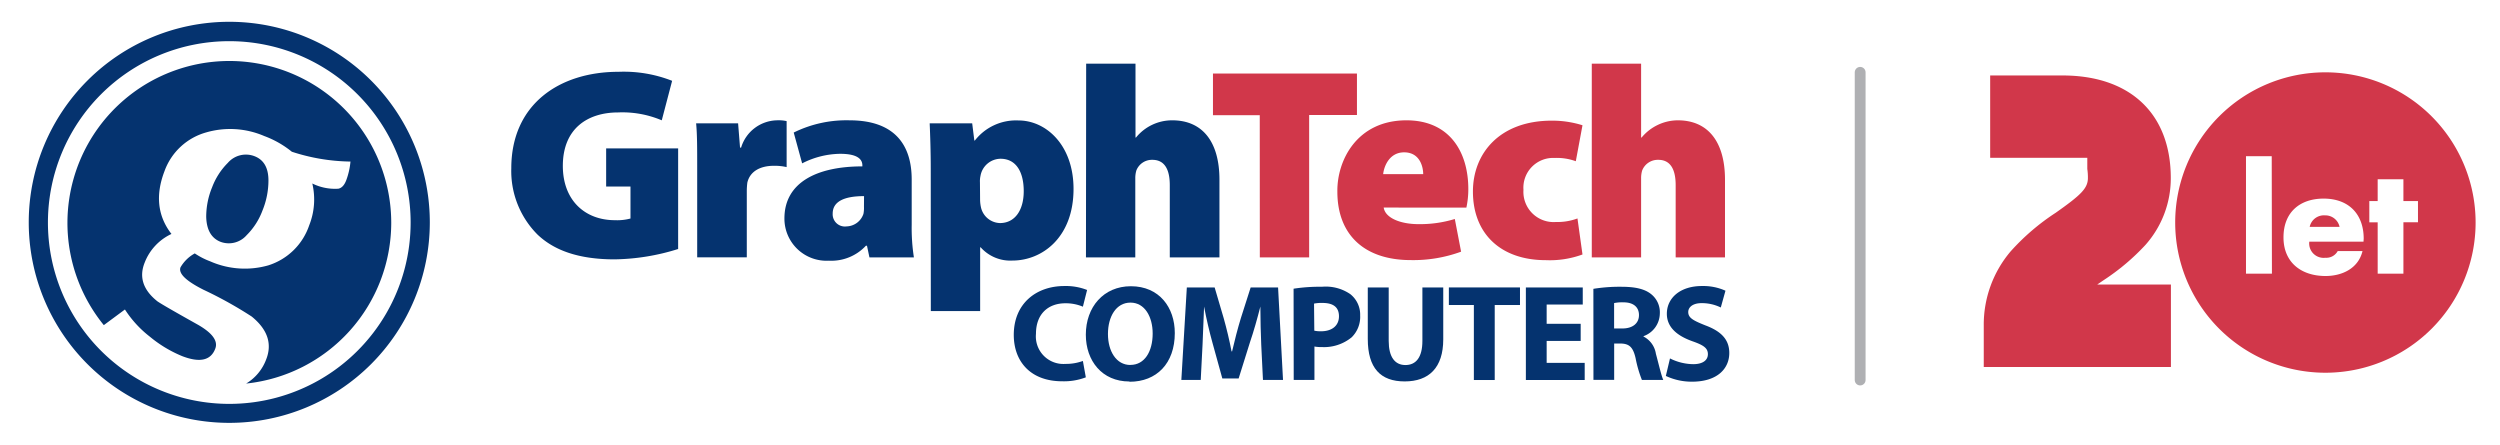
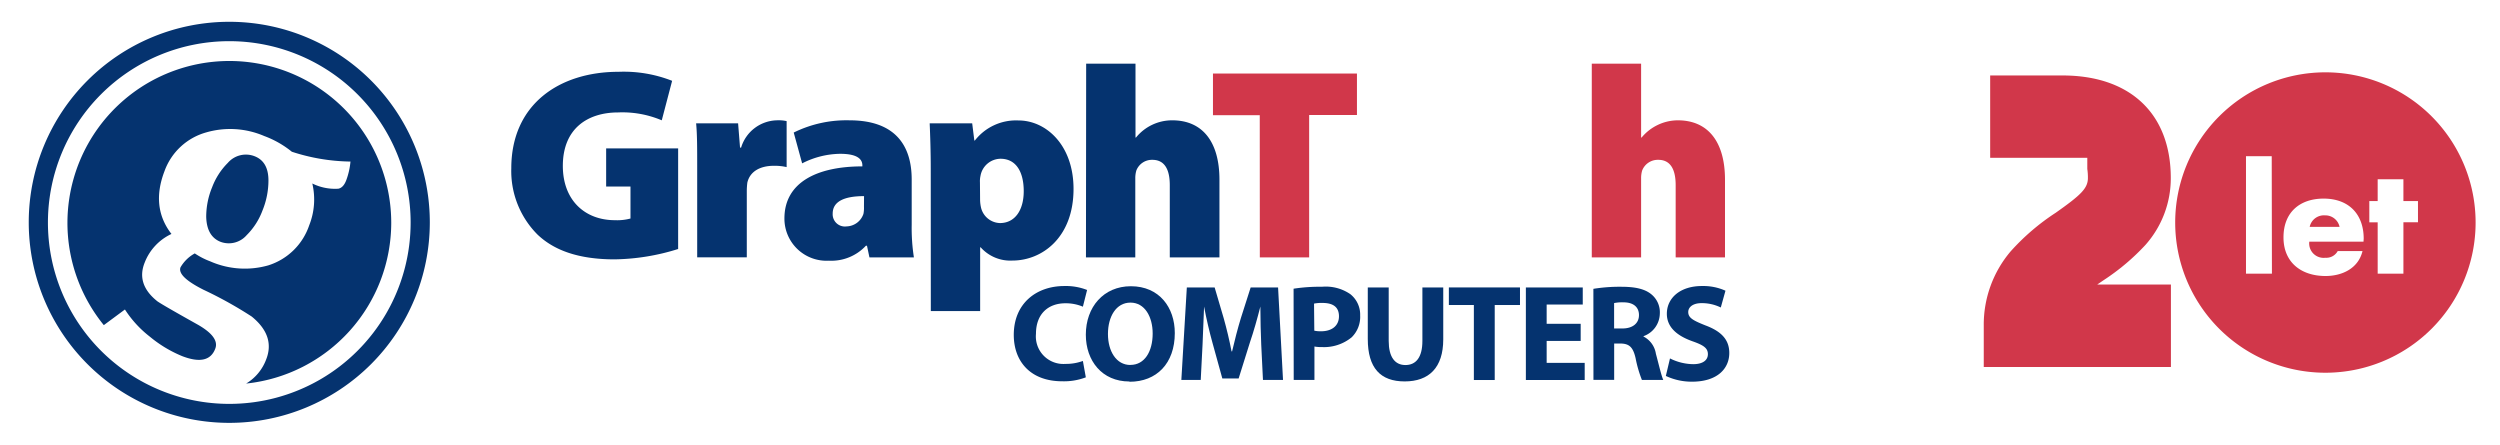
<svg xmlns="http://www.w3.org/2000/svg" id="Vrstva_1" data-name="Vrstva 1" viewBox="0 0 374 66.58">
  <defs>
    <style>.cls-1{fill:#05336f;}.cls-2{fill:#d1374a;}.cls-3{fill:none;stroke:#afb0b3;stroke-linecap:round;stroke-linejoin:round;stroke-width:1.62px;}</style>
  </defs>
  <title>gt logo</title>
  <path class="cls-1" d="M101.45,37.25a33.06,33.06,0,0,1-9.5,1.55c-5.38,0-9.05-1.34-11.54-3.71a13.45,13.45,0,0,1-3.92-9.91c0-9.58,7.18-14.44,16.06-14.44a19.79,19.79,0,0,1,8,1.35L99,18a15.09,15.09,0,0,0-6.52-1.18c-4.53,0-8.28,2.37-8.28,8,0,5.14,3.3,8.12,7.79,8.12a7.66,7.66,0,0,0,2.33-.25V27.91H90.68V22.2h10.77Z" />
  <path class="cls-1" d="M104.3,25.22c0-3.18,0-5.1-.16-6.77h6.28l.29,3.63h.16A5.73,5.73,0,0,1,116.21,18a5.45,5.45,0,0,1,1.47.12V25a7.91,7.91,0,0,0-1.88-.2c-2.16,0-3.63.9-4,2.53a10.73,10.73,0,0,0-.08,1.26v9.91H104.3Z" />
  <path class="cls-1" d="M136.39,33.62a28.75,28.75,0,0,0,.33,4.89h-6.65l-.37-1.75h-.16A7.06,7.06,0,0,1,124,39a6.3,6.3,0,0,1-6.65-6.32c0-5.38,4.85-7.79,11.66-7.79v-.16c0-.82-.61-1.72-3.3-1.72A12.76,12.76,0,0,0,120,24.44l-1.26-4.61A17.79,17.79,0,0,1,127.09,18c6.89,0,9.3,3.83,9.3,8.85Zm-7.13-4.28c-3,0-4.69.82-4.69,2.61a1.83,1.83,0,0,0,2.08,1.92A2.74,2.74,0,0,0,129.17,32a4.4,4.4,0,0,0,.08-1.06Z" />
  <path class="cls-1" d="M139.24,25.3c0-2.69-.08-5-.16-6.85h6.36l.32,2.57h.08a7.8,7.8,0,0,1,6.52-3c4.16,0,8.24,3.71,8.24,10.24,0,7.34-4.77,10.72-9.13,10.72A5.93,5.93,0,0,1,146.71,37h-.08v9.54h-7.38Zm7.38,4.44a5.62,5.62,0,0,0,.12,1.22,3,3,0,0,0,2.86,2.41c2.2,0,3.55-1.88,3.55-4.77s-1.15-4.85-3.47-4.85a3.08,3.08,0,0,0-3,2.57,3.49,3.49,0,0,0-.08.94Z" />
  <path class="cls-1" d="M162.49,9.52h7.38V20.57h.08A6.95,6.95,0,0,1,175.37,18c4.53,0,7.06,3.22,7.06,8.89V38.51H175V27.7c0-2.36-.78-3.79-2.61-3.79A2.5,2.5,0,0,0,170,25.5a4,4,0,0,0-.16,1.18V38.51h-7.38Z" />
  <path class="cls-2" d="M188.46,17.23h-7V11H203v6.2h-7.15V38.51h-7.38Z" />
-   <path class="cls-2" d="M207,31.05c.24,1.59,2.57,2.48,5.18,2.48a17.71,17.71,0,0,0,5.46-.77l.94,4.89a20.76,20.76,0,0,1-7.51,1.26c-7.05,0-11-3.87-11-10.23C200,24,203,18,210.4,18c6.49,0,9.26,4.77,9.26,10.28a13.17,13.17,0,0,1-.29,2.78Zm5.91-5c0-1.14-.53-3.26-2.85-3.26-2.16,0-3,2-3.14,3.26Z" />
-   <path class="cls-2" d="M236.74,38.07a14.18,14.18,0,0,1-5.5.85c-6.69,0-10.89-3.92-10.89-10.27,0-5.71,4-10.6,11.79-10.6a15.09,15.09,0,0,1,4.6.69l-1,5.38a8.32,8.32,0,0,0-3.17-.49,4.45,4.45,0,0,0-4.66,4.77,4.52,4.52,0,0,0,4.86,4.81,8.58,8.58,0,0,0,3.22-.53Z" />
  <path class="cls-2" d="M238.13,9.52h7.38V20.57h.08A7.1,7.1,0,0,1,248,18.69,7,7,0,0,1,251,18c4.53,0,7.06,3.22,7.06,8.89V38.51h-7.38V27.7c0-2.36-.78-3.79-2.6-3.79a2.51,2.51,0,0,0-2.41,1.59,4,4,0,0,0-.16,1.18V38.51h-7.38Z" />
  <path class="cls-1" d="M162.44,56.45a9.2,9.2,0,0,1-3.53.59c-4.78,0-7.25-3-7.25-6.94,0-4.7,3.37-7.31,7.56-7.31a8.67,8.67,0,0,1,3.41.59L162,45.88a6.59,6.59,0,0,0-2.63-.51c-2.46,0-4.39,1.5-4.39,4.58a4.12,4.12,0,0,0,4.41,4.49A7.4,7.4,0,0,0,162,54Z" />
  <path class="cls-1" d="M168.95,57.07c-4.09,0-6.51-3.1-6.51-7,0-4.15,2.67-7.25,6.74-7.25,4.25,0,6.57,3.18,6.57,7,0,4.56-2.73,7.29-6.77,7.29Zm.17-2.48c2.11,0,3.32-2,3.32-4.7,0-2.48-1.17-4.62-3.32-4.62s-3.37,2.1-3.37,4.69,1.25,4.64,3.35,4.64Z" />
  <path class="cls-1" d="M188.68,51.55c-.06-1.66-.13-3.66-.13-5.69h0c-.45,1.77-1,3.73-1.56,5.36l-1.69,5.4h-2.44l-1.48-5.36c-.45-1.62-.91-3.57-1.25-5.4h0c-.07,1.87-.15,4-.23,5.72l-.27,5.26h-2.9L177.55,43h4.16l1.36,4.62c.45,1.6.86,3.33,1.17,4.95h.08c.37-1.6.84-3.43,1.32-5L187.1,43h4.1l.74,13.84h-3Z" />
  <path class="cls-1" d="M193.52,43.19a25.4,25.4,0,0,1,4.23-.29A6.48,6.48,0,0,1,202,44a3.9,3.9,0,0,1,1.48,3.18,4.28,4.28,0,0,1-1.27,3.28,6.53,6.53,0,0,1-4.5,1.46,5.32,5.32,0,0,1-1.07-.08v5h-3.1Zm3.1,6.28a4.59,4.59,0,0,0,1,.09c1.66,0,2.69-.85,2.69-2.24s-.89-2-2.46-2a5.71,5.71,0,0,0-1.27.1Z" />
  <path class="cls-1" d="M207.75,43V51c0,2.4.92,3.61,2.5,3.61s2.54-1.15,2.54-3.61V43h3.12v7.76c0,4.26-2.15,6.3-5.77,6.3s-5.52-2-5.52-6.35V43Z" />
  <path class="cls-1" d="M220.49,45.63h-3.74V43h10.64v2.63h-3.78V56.85h-3.12Z" />
  <path class="cls-1" d="M236.47,51h-5.09v3.28h5.69v2.57h-8.8V43h8.51v2.56h-5.4v2.88h5.09Z" />
  <path class="cls-1" d="M238.37,43.21a24.53,24.53,0,0,1,4.17-.31c2.05,0,3.49.31,4.48,1.11a3.47,3.47,0,0,1,1.29,2.9,3.65,3.65,0,0,1-2.44,3.38v.06a3.47,3.47,0,0,1,1.85,2.57c.43,1.58.84,3.38,1.11,3.92h-3.2a18.17,18.17,0,0,1-.94-3.23c-.39-1.74-1-2.2-2.28-2.22h-.93v5.44h-3.1Zm3.1,5.93h1.23c1.56,0,2.49-.78,2.49-2s-.86-1.91-2.3-1.91a5.93,5.93,0,0,0-1.42.11Z" />
  <path class="cls-1" d="M249.83,53.62a7.94,7.94,0,0,0,3.47.86c1.44,0,2.2-.59,2.2-1.5s-.66-1.35-2.32-1.93c-2.3-.82-3.82-2.1-3.82-4.11,0-2.36,2-4.15,5.24-4.15a8.09,8.09,0,0,1,3.53.7l-.7,2.51a6.43,6.43,0,0,0-2.87-.65c-1.35,0-2,.63-2,1.33,0,.89.77,1.28,2.57,2,2.44.91,3.57,2.18,3.57,4.13,0,2.32-1.77,4.29-5.57,4.29a9.06,9.06,0,0,1-3.92-.86Z" />
  <path class="cls-1" d="M34.3,3.26a30,30,0,1,0,30,30A30,30,0,0,0,34.3,3.26Zm0,57.16A27.13,27.13,0,1,1,61.43,33.29,27.12,27.12,0,0,1,34.3,60.42Z" />
  <path class="cls-1" d="M58.53,33.29A24.22,24.22,0,0,1,36.82,57.38a7.08,7.08,0,0,0,3-3.61q1.39-3.53-2.17-6.42a60.62,60.62,0,0,0-7.2-4Q26.51,41.37,27,40a5.52,5.52,0,0,1,2.14-2.09,10.88,10.88,0,0,0,2.29,1.18,12.84,12.84,0,0,0,8.7.61,9.45,9.45,0,0,0,6.13-6,10.42,10.42,0,0,0,.46-6.25,7.63,7.63,0,0,0,3.89.78q.8-.15,1.23-1.38a10.73,10.73,0,0,0,.59-2.68,29.26,29.26,0,0,1-8.77-1.47,14.52,14.52,0,0,0-4.13-2.35,12.9,12.9,0,0,0-8.69-.54,9.29,9.29,0,0,0-6.24,5.82Q22.55,31,25.65,35a7.85,7.85,0,0,0-4,4.27Q20.35,42.47,23.45,45q.28.29,6.09,3.54,3.34,1.89,2.66,3.63-1,2.63-4.94,1.11a18.65,18.65,0,0,1-4.85-2.92,16.23,16.23,0,0,1-3.72-4.06l-3.16,2.34a24.22,24.22,0,1,1,43-15.3ZM33,36.18a3.54,3.54,0,0,0,3.9-1,10.2,10.2,0,0,0,2.36-3.67A11.88,11.88,0,0,0,40.16,27q0-2.83-2.08-3.63a3.57,3.57,0,0,0-4,1A10.25,10.25,0,0,0,31.74,28a11.54,11.54,0,0,0-.89,4.47Q30.94,35.37,33,36.18Z" />
  <path class="cls-2" d="M313.74,42.57l1-.68a33.36,33.36,0,0,0,6.22-5.25,15,15,0,0,0,3.79-10c0-9.61-6.05-15.35-16.2-15.35H297.73V23.61h14.53v1.67a8.4,8.4,0,0,1,.09,1.35c0,1.56-1.08,2.56-4.8,5.19a33.77,33.77,0,0,0-6.78,5.81,16.93,16.93,0,0,0-4,11.1V54.9h28V42.57Z" />
  <path class="cls-2" d="M347.88,10.82a22.47,22.47,0,1,0,22.47,22.47A22.47,22.47,0,0,0,347.88,10.82Zm-8,30.12H336V23.37h3.85Zm13.7-4.79h-8.11a2.16,2.16,0,0,0,2.41,2.41,1.93,1.93,0,0,0,1.84-1h3.71c-.61,2.56-3,3.73-5.53,3.73-3.6,0-6.29-2-6.29-5.78s2.48-5.8,6-5.8c3.77,0,6,2.33,6,6Zm8.15-2.9h-2.18v7.69h-3.85V33.26h-1.25V30.08h1.25V26.82h3.85v3.26h2.18Z" />
  <path class="cls-2" d="M347.82,32.22a2.17,2.17,0,0,0-2.29,1.72H350A2.17,2.17,0,0,0,347.82,32.22Z" />
-   <line class="cls-3" x1="278.28" y1="10.82" x2="278.28" y2="56.85" />
</svg>